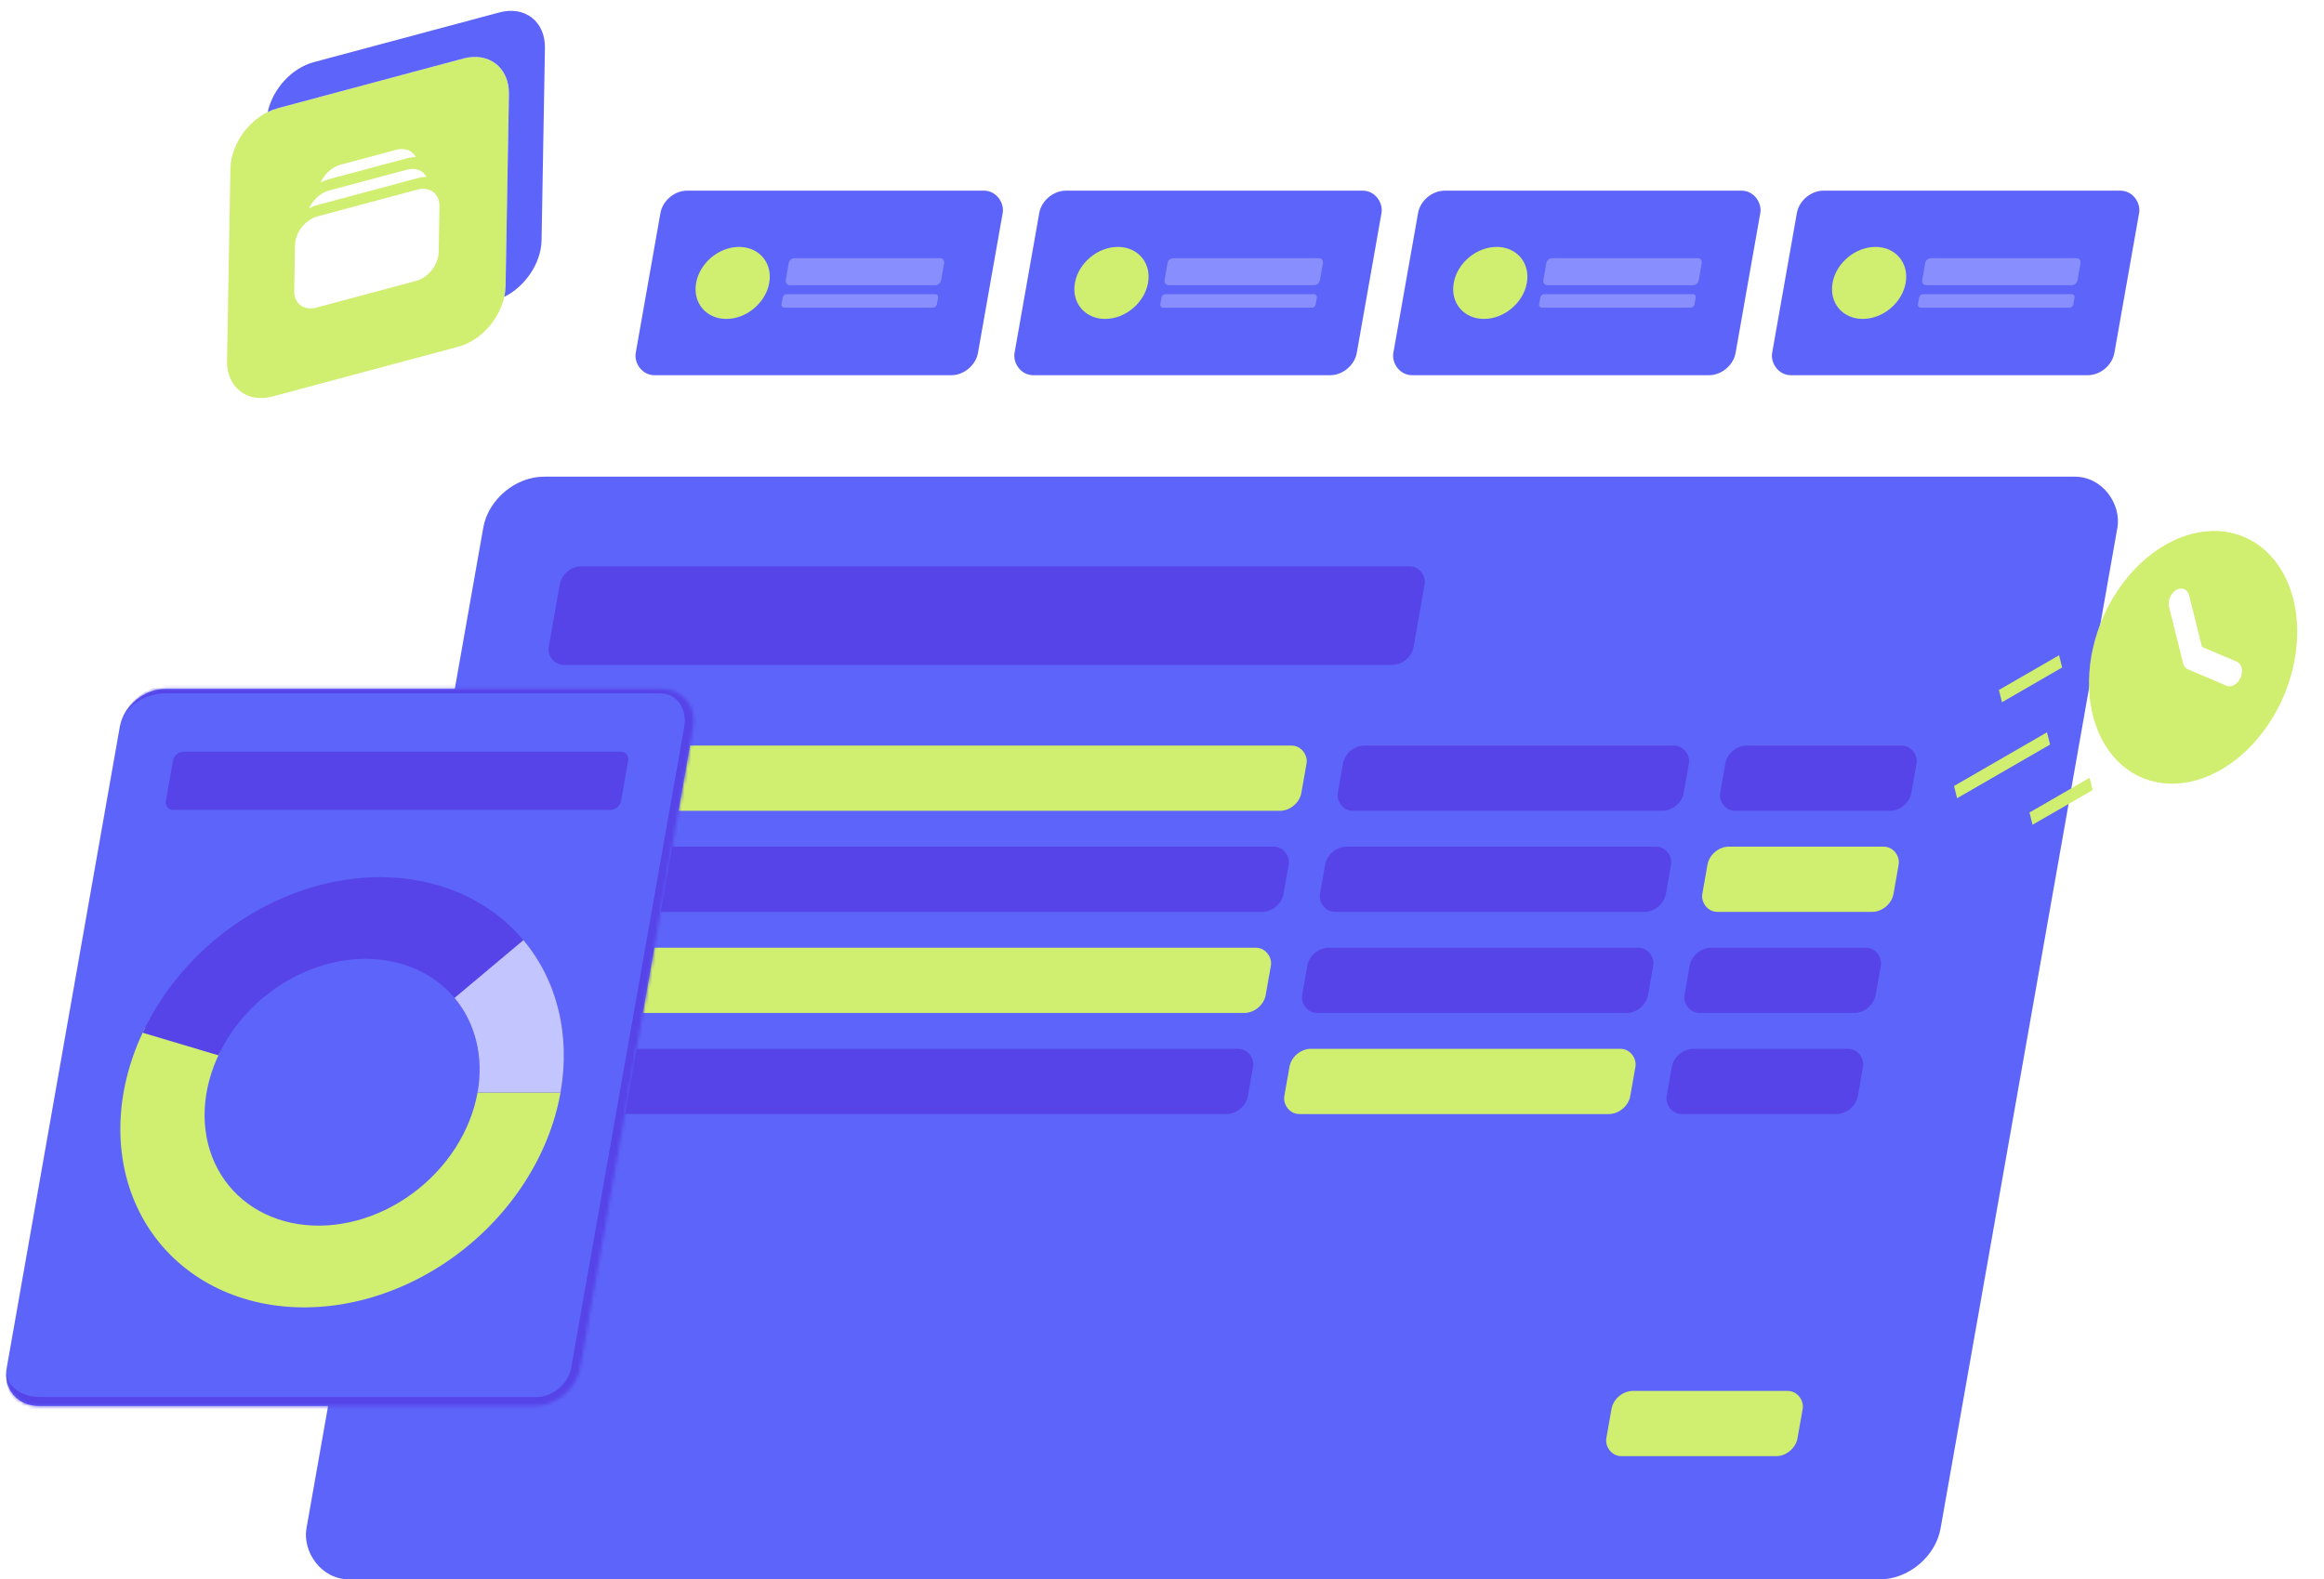
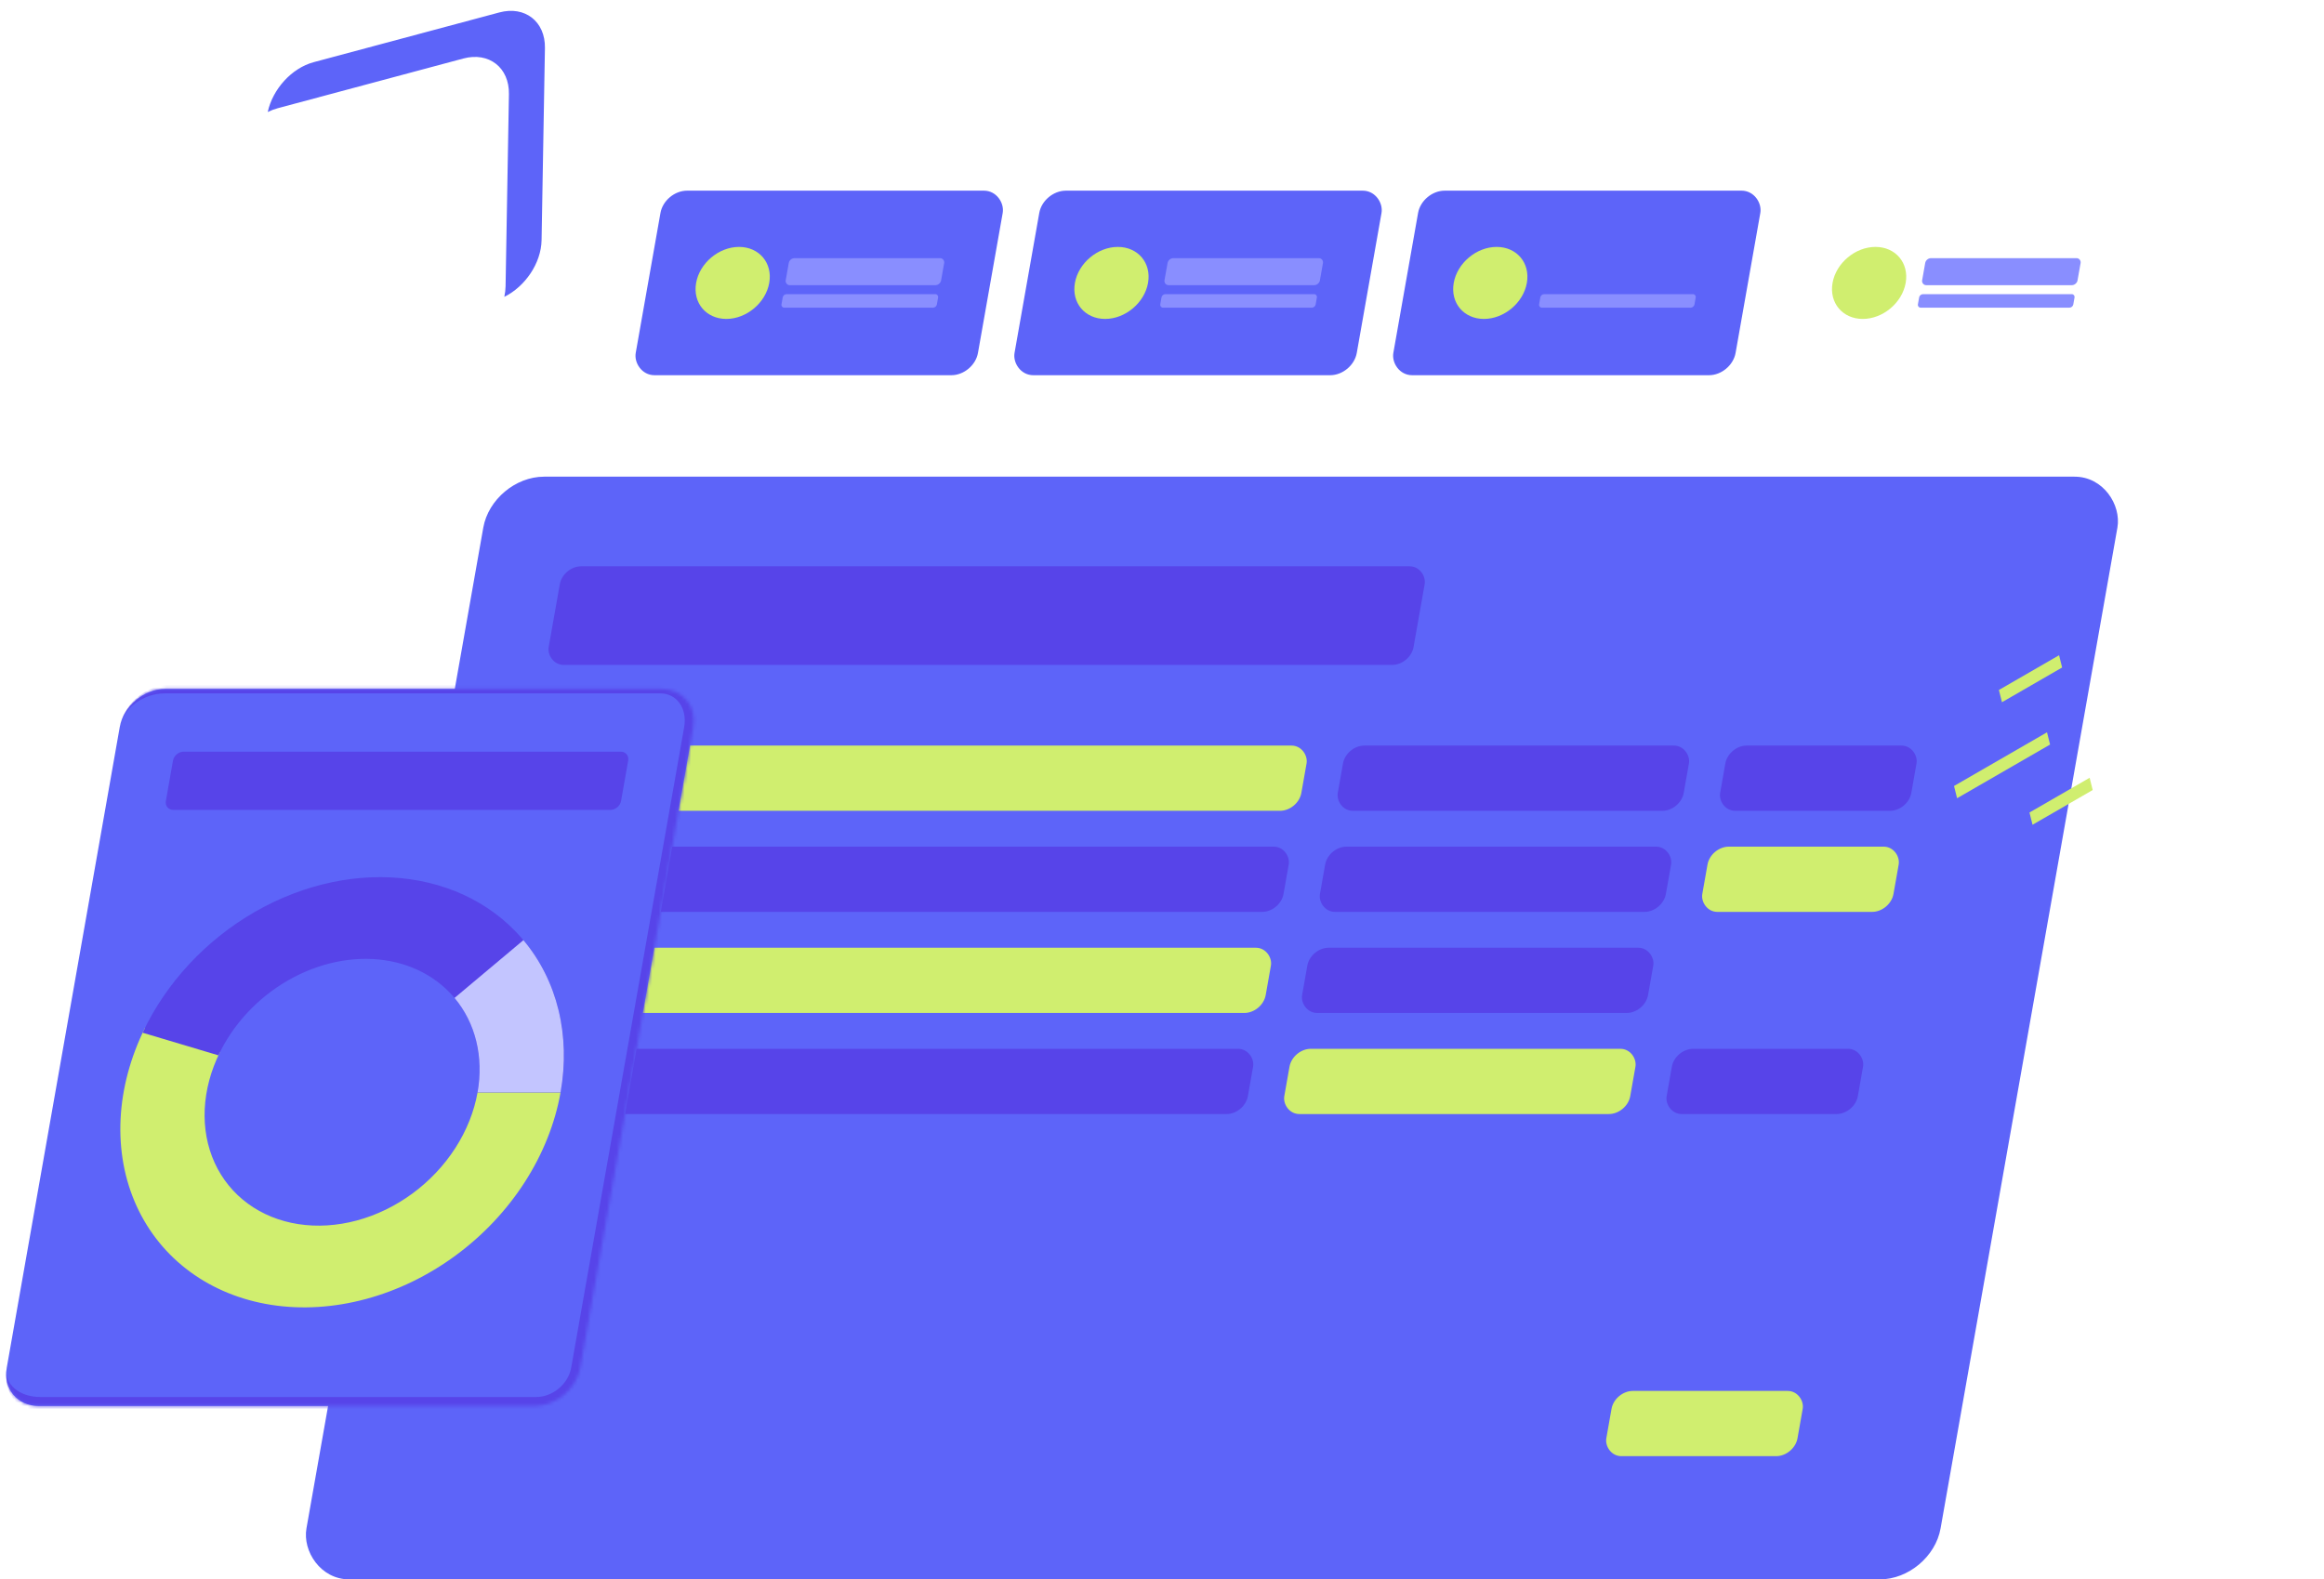
<svg xmlns="http://www.w3.org/2000/svg" width="718" height="488" viewBox="0 0 718 488" fill="none">
  <rect width="504.864" height="345.952" rx="16" transform="matrix(1 0 -0.174 0.985 152.092 147.304)" fill="#5D64F9" />
  <rect width="267.198" height="30.939" rx="5.625" transform="matrix(1 0 -0.174 0.985 173.928 175.003)" fill="#5744E9" />
  <rect width="240.479" height="20.467" rx="5.625" transform="matrix(1 0 -0.174 0.985 164.16 230.401)" fill="#D0EE6F" />
  <rect width="106.879" height="20.467" rx="5.625" transform="matrix(1 0 -0.174 0.985 415.891 230.401)" fill="#5744E9" />
  <rect width="59.065" height="20.467" rx="5.625" transform="matrix(1 0 -0.174 0.985 534.02 230.401)" fill="#5744E9" />
  <rect width="240.479" height="20.467" rx="5.625" transform="matrix(1 0 -0.174 0.985 153.145 292.872)" fill="#D0EE6F" />
  <rect width="106.879" height="20.467" rx="5.625" transform="matrix(1 0 -0.174 0.985 404.875 292.872)" fill="#5744E9" />
-   <rect width="59.065" height="20.467" rx="5.625" transform="matrix(1 0 -0.174 0.985 523.004 292.872)" fill="#5744E9" />
  <rect width="240.479" height="20.467" rx="5.625" transform="matrix(1 0 -0.174 0.985 158.65 261.636)" fill="#5744E9" />
  <rect width="106.879" height="20.467" rx="5.625" transform="matrix(1 0 -0.174 0.985 410.381 261.636)" fill="#5744E9" />
  <rect width="59.065" height="20.467" rx="5.625" transform="matrix(1 0 -0.174 0.985 528.51 261.636)" fill="#D0EE6F" />
  <rect width="240.479" height="20.467" rx="5.625" transform="matrix(1 0 -0.174 0.985 147.639 324.108)" fill="#5744E9" />
  <rect width="106.879" height="20.467" rx="5.625" transform="matrix(1 0 -0.174 0.985 399.369 324.108)" fill="#D0EE6F" />
  <rect width="59.065" height="20.467" rx="5.625" transform="matrix(1 0 -0.174 0.985 517.498 324.108)" fill="#5744E9" />
  <rect width="59.065" height="20.467" rx="5.625" transform="matrix(1 0 -0.174 0.985 498.857 429.833)" fill="#D0EE6F" />
  <mask id="path-16-inside-1_607_1397" fill="white">
    <path d="M36.989 224.71C38.139 218.183 44.445 212.892 51.072 212.892H204.267C210.894 212.892 215.334 218.183 214.183 224.71L179.278 422.665C178.127 429.192 171.822 434.483 165.195 434.483H12C5.372 434.483 0.933 429.192 2.084 422.665L36.989 224.71Z" />
  </mask>
  <path d="M36.989 224.71C38.139 218.183 44.445 212.892 51.072 212.892H204.267C210.894 212.892 215.334 218.183 214.183 224.71L179.278 422.665C178.127 429.192 171.822 434.483 165.195 434.483H12C5.372 434.483 0.933 429.192 2.084 422.665L36.989 224.71Z" fill="#5D64F9" />
  <path d="M36.989 224.71C38.274 217.418 45.319 211.507 52.723 211.507H205.917C213.322 211.507 218.282 217.418 216.996 224.71H211.371C212.387 218.948 209.097 214.277 204.023 214.277H50.828C44.201 214.277 38.005 218.948 36.989 224.71ZM182.091 422.665C180.67 430.722 172.887 437.253 164.706 437.253H14.324C6.143 437.253 0.663 430.722 2.084 422.665C1.203 427.662 5.861 431.713 12.488 431.713H165.683C170.757 431.713 175.585 427.662 176.466 422.665H182.091ZM-0 434.483L39.072 212.892L-0 434.483ZM205.917 211.507C213.322 211.507 218.282 217.418 216.996 224.71L182.091 422.665C180.67 430.722 172.887 437.253 164.706 437.253L165.683 431.713C170.757 431.713 175.585 427.662 176.466 422.665L211.371 224.71C212.387 218.948 209.097 214.277 204.023 214.277L205.917 211.507Z" fill="#5744E9" mask="url(#path-16-inside-1_607_1397)" />
  <path d="M53.445 235.051C53.715 233.521 55.193 232.281 56.746 232.281H191.752C193.305 232.281 194.346 233.521 194.076 235.051L191.878 247.516C191.608 249.045 190.13 250.285 188.577 250.285H53.572C52.018 250.285 50.978 249.045 51.247 247.516L53.445 235.051Z" fill="#5744E9" />
  <path d="M173.194 337.537C171.504 347.12 167.731 356.589 162.132 365.296C156.533 374.004 149.242 381.743 140.757 387.984C132.273 394.225 122.796 398.819 112.975 401.453C103.155 404.087 93.224 404.698 83.862 403.244C74.501 401.79 65.93 398.305 58.738 393.029C51.546 387.752 45.902 380.809 42.193 372.674C38.484 364.539 36.798 355.406 37.25 345.899C37.702 336.392 40.282 326.737 44.813 317.596L67.94 325.171C65.13 330.84 63.531 336.827 63.25 342.722C62.97 348.617 64.015 354.281 66.315 359.326C68.615 364.37 72.115 368.676 76.575 371.948C81.035 375.22 86.35 377.381 92.155 378.283C97.96 379.184 104.118 378.806 110.208 377.172C116.298 375.539 122.175 372.69 127.436 368.82C132.697 364.95 137.219 360.15 140.691 354.751C144.163 349.351 146.503 343.479 147.55 337.537H173.194Z" fill="#D0EE6F" />
  <path d="M173.194 337.537C176.019 321.515 172.874 306.033 164.337 293.938C155.8 281.844 142.446 273.951 126.731 271.712C111.017 269.473 94.001 273.039 78.812 281.753C63.624 290.467 51.286 303.743 44.069 319.139L67.479 326.128C71.954 316.581 79.605 308.348 89.023 302.944C98.442 297.541 108.994 295.33 118.738 296.718C128.483 298.106 136.764 303.001 142.058 310.501C147.352 318.001 149.302 327.602 147.55 337.537H173.194Z" fill="#5744E9" />
  <path d="M173.194 337.537C174.733 328.807 174.511 320.162 172.541 312.097C170.571 304.032 166.891 296.703 161.711 290.53L140.43 308.388C143.642 312.215 145.924 316.76 147.146 321.761C148.367 326.763 148.505 332.123 147.55 337.537H173.194Z" fill="#C3C5FF" />
  <rect width="105.736" height="57.899" rx="7" transform="matrix(1 0 -0.174 0.985 205.266 58.919)" fill="#5D64F9" />
  <circle cx="11.297" cy="11.297" r="11.297" transform="matrix(1 0 -0.174 0.985 217.029 76.303)" fill="#D0EE6F" />
  <rect width="48.014" height="8.473" rx="1.5" transform="matrix(1 0 -0.174 0.985 243.953 79.78)" fill="#898EFF" />
  <rect width="48.014" height="4.236" rx="1" transform="matrix(1 0 -0.174 0.985 241.992 90.905)" fill="#898EFF" />
  <rect width="105.736" height="57.899" rx="7" transform="matrix(1 0 -0.174 0.985 322.299 58.919)" fill="#5D64F9" />
  <circle cx="11.297" cy="11.297" r="11.297" transform="matrix(1 0 -0.174 0.985 334.059 76.303)" fill="#D0EE6F" />
  <rect width="48.014" height="8.473" rx="1.5" transform="matrix(1 0 -0.174 0.985 360.982 79.78)" fill="#898EFF" />
  <rect width="48.014" height="4.236" rx="1" transform="matrix(1 0 -0.174 0.985 359.021 90.905)" fill="#898EFF" />
  <rect width="105.736" height="57.899" rx="7" transform="matrix(1 0 -0.174 0.985 439.332 58.919)" fill="#5D64F9" />
  <circle cx="11.297" cy="11.297" r="11.297" transform="matrix(1 0 -0.174 0.985 451.094 76.303)" fill="#D0EE6F" />
-   <rect width="48.014" height="8.473" rx="1.5" transform="matrix(1 0 -0.174 0.985 478.018 79.78)" fill="#898EFF" />
  <rect width="48.014" height="4.236" rx="1" transform="matrix(1 0 -0.174 0.985 476.057 90.905)" fill="#898EFF" />
-   <rect width="105.736" height="57.899" rx="7" transform="matrix(1 0 -0.174 0.985 556.363 58.919)" fill="#5D64F9" />
  <circle cx="11.297" cy="11.297" r="11.297" transform="matrix(1 0 -0.174 0.985 568.131 76.303)" fill="#D0EE6F" />
  <rect width="48.014" height="8.473" rx="1.5" transform="matrix(1 0 -0.174 0.985 595.055 79.78)" fill="#898EFF" />
  <rect width="48.014" height="4.236" rx="1" transform="matrix(1 0 -0.174 0.985 593.094 90.905)" fill="#898EFF" />
-   <path d="M685.556 164.125C690.982 164.45 695.951 166.544 699.971 170.199C703.99 173.854 706.92 178.943 708.471 184.964C710.022 190.984 710.14 197.726 708.813 204.523C707.486 211.32 704.761 217.936 700.907 223.716C697.053 229.495 692.203 234.238 686.839 237.475C681.475 240.713 675.781 242.331 670.322 242.172C664.863 242.012 659.828 240.079 655.715 236.565C651.602 233.05 648.554 228.076 646.873 222.134L646.577 221.018L646.312 219.885C644.991 213.79 645.091 207.048 646.603 200.318C648.115 193.588 650.988 187.099 654.94 181.483C658.893 175.867 663.79 171.316 669.156 168.274C674.521 165.232 680.172 163.802 685.556 164.125ZM672.367 182.303C671.608 182.741 670.953 183.476 670.527 184.368C670.101 185.261 669.932 186.248 670.054 187.144L670.134 187.563L674.461 204.919L674.603 205.358C674.823 205.919 675.176 206.369 675.626 206.661L675.982 206.853L687.873 211.9L688.235 212.017C688.896 212.176 689.629 212.046 690.316 211.649C691.004 211.252 691.608 210.61 692.034 209.824L692.253 209.368L692.429 208.893C692.699 208.041 692.741 207.16 692.549 206.389C692.357 205.619 691.941 205.002 691.368 204.637L691.029 204.459L680.299 199.901L676.33 183.985L676.207 183.592C675.908 182.798 675.352 182.229 674.644 181.991C673.936 181.754 673.125 181.865 672.367 182.303Z" fill="#D0EE6F" />
  <rect width="21.465" height="3.903" transform="matrix(0.866 -0.5 0.242 0.97 617.562 213.221)" fill="#D0EE6F" />
  <rect width="21.465" height="3.903" transform="matrix(0.866 -0.5 0.242 0.97 627.006 251.087)" fill="#D0EE6F" />
  <rect width="33.174" height="3.903" transform="matrix(0.866 -0.5 0.242 0.97 603.695 242.888)" fill="#D0EE6F" />
-   <path fill-rule="evenodd" clip-rule="evenodd" d="M157.222 29.084C157.365 20.896 151.048 15.965 143.142 18.083L85.785 33.452C77.874 35.572 71.329 43.949 71.186 52.137L70.15 111.509C70.007 119.693 76.32 124.63 84.23 122.51L141.587 107.141C149.493 105.023 156.043 96.639 156.186 88.456L157.222 29.084ZM101.748 55.343C100.832 55.587 99.919 55.955 99.031 56.438C99.622 55.113 100.517 53.892 101.614 52.913C102.711 51.933 103.968 51.234 105.243 50.893L122.412 46.292C123.687 45.95 124.931 45.98 126.004 46.378C127.076 46.776 127.936 47.527 128.486 48.546C127.627 48.537 126.723 48.651 125.785 48.902L101.748 55.343ZM93.237 70.221C91.926 71.89 91.171 73.879 91.138 75.751L90.892 89.87C90.859 91.743 91.551 93.344 92.816 94.323C94.081 95.302 95.815 95.578 97.636 95.09L128.541 86.809C130.362 86.321 132.122 85.109 133.433 83.44C134.744 81.771 135.499 79.781 135.532 77.909L135.778 63.79C135.811 61.918 135.118 60.316 133.854 59.337C132.589 58.359 130.855 58.083 129.034 58.571L98.129 66.852C96.308 67.34 94.548 68.552 93.237 70.221ZM95.474 64.418C96.343 63.946 97.252 63.574 98.191 63.322L129.095 55.041C130.01 54.795 130.918 54.676 131.797 54.685C131.247 53.666 130.387 52.916 129.314 52.518C128.241 52.12 126.998 52.09 125.723 52.432L101.686 58.872C100.411 59.213 99.154 59.913 98.057 60.892C96.96 61.872 96.065 63.093 95.474 64.418Z" fill="#D0EE6F" />
  <path d="M168.358 14.843C168.501 6.654 162.183 1.724 154.278 3.842L96.92 19.211C90.068 21.047 84.24 27.579 82.711 34.617C83.707 34.126 84.739 33.731 85.796 33.448L143.153 18.079C151.059 15.961 157.376 20.891 157.233 29.08L156.197 88.452C156.178 89.546 156.044 90.644 155.808 91.731C162.265 88.545 167.198 81.305 167.321 74.215L168.358 14.843Z" fill="#5D64F9" />
</svg>